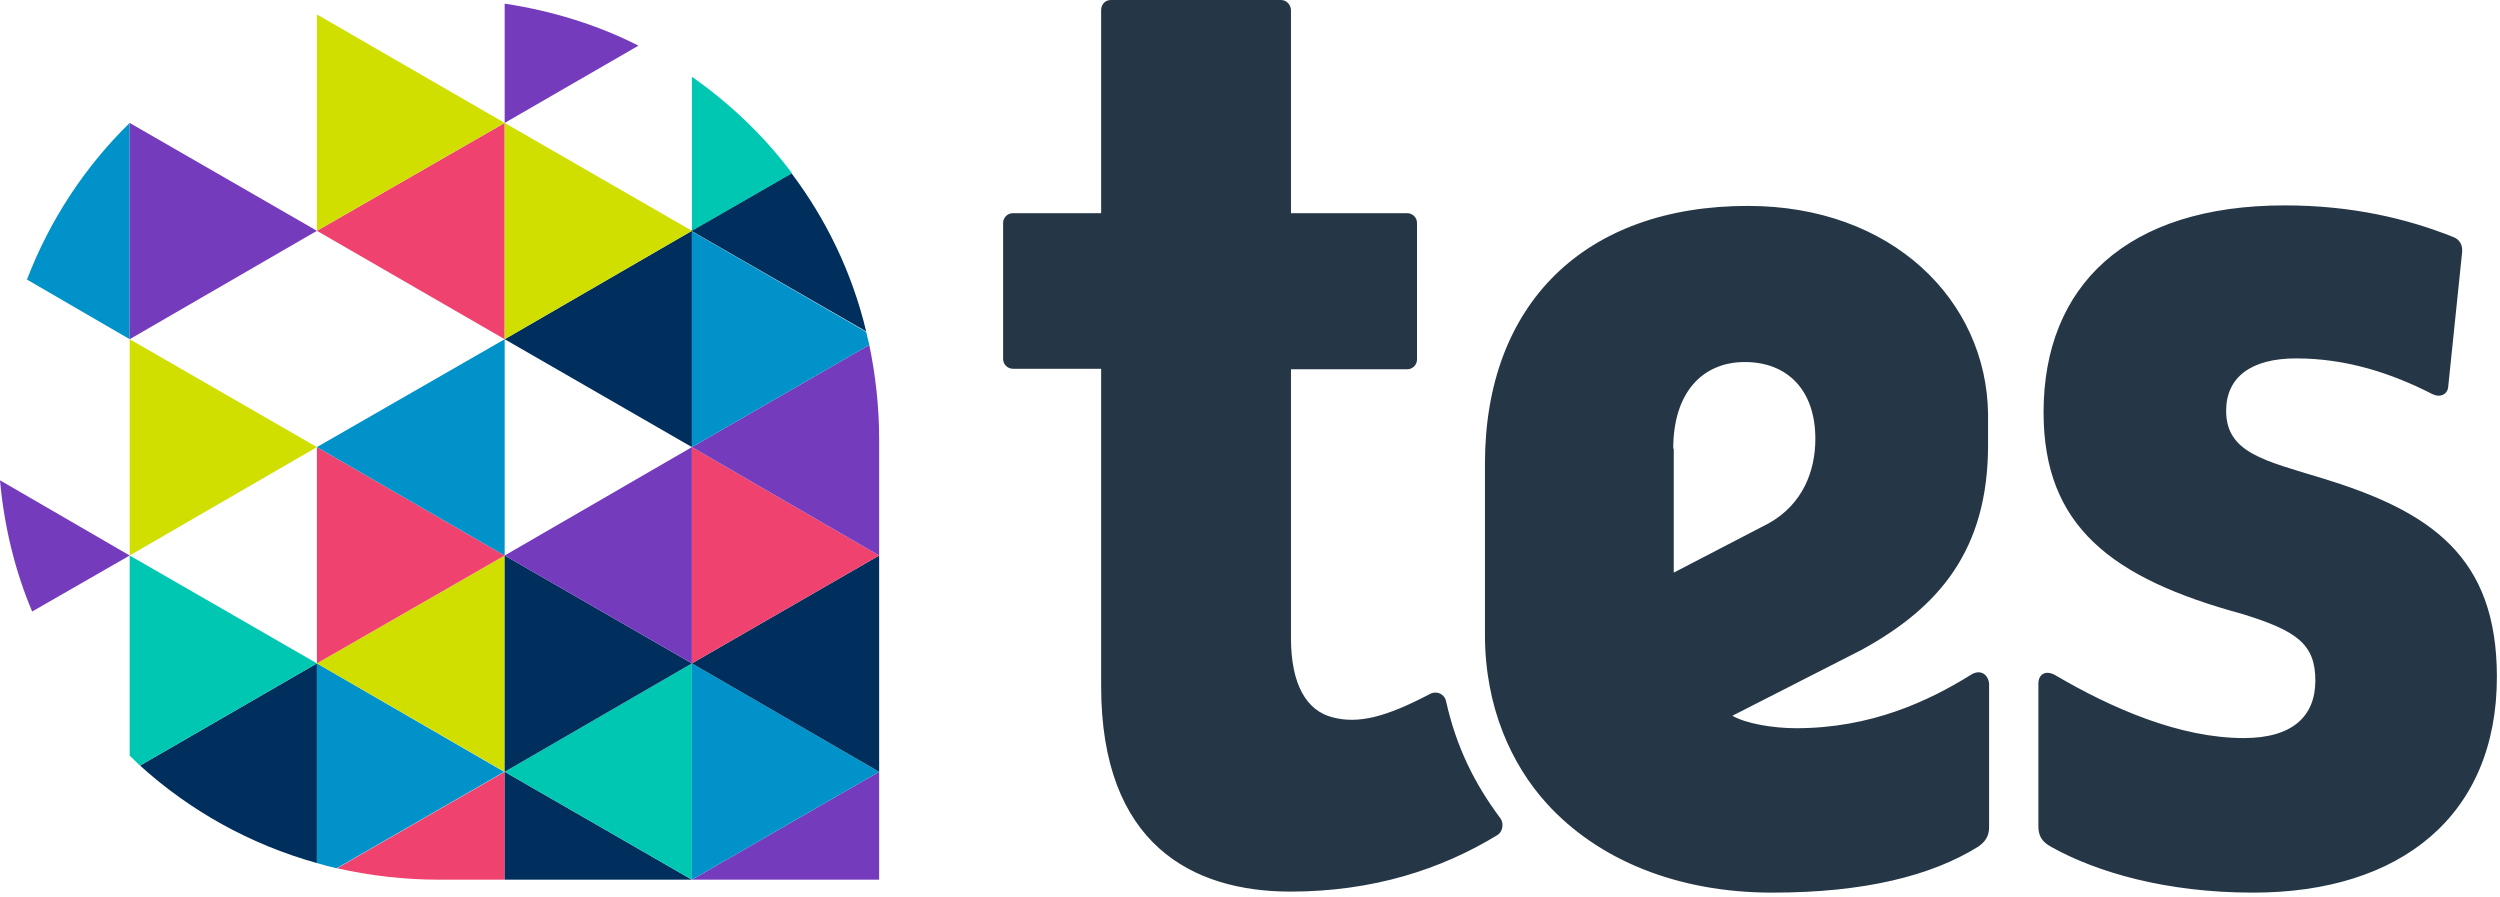
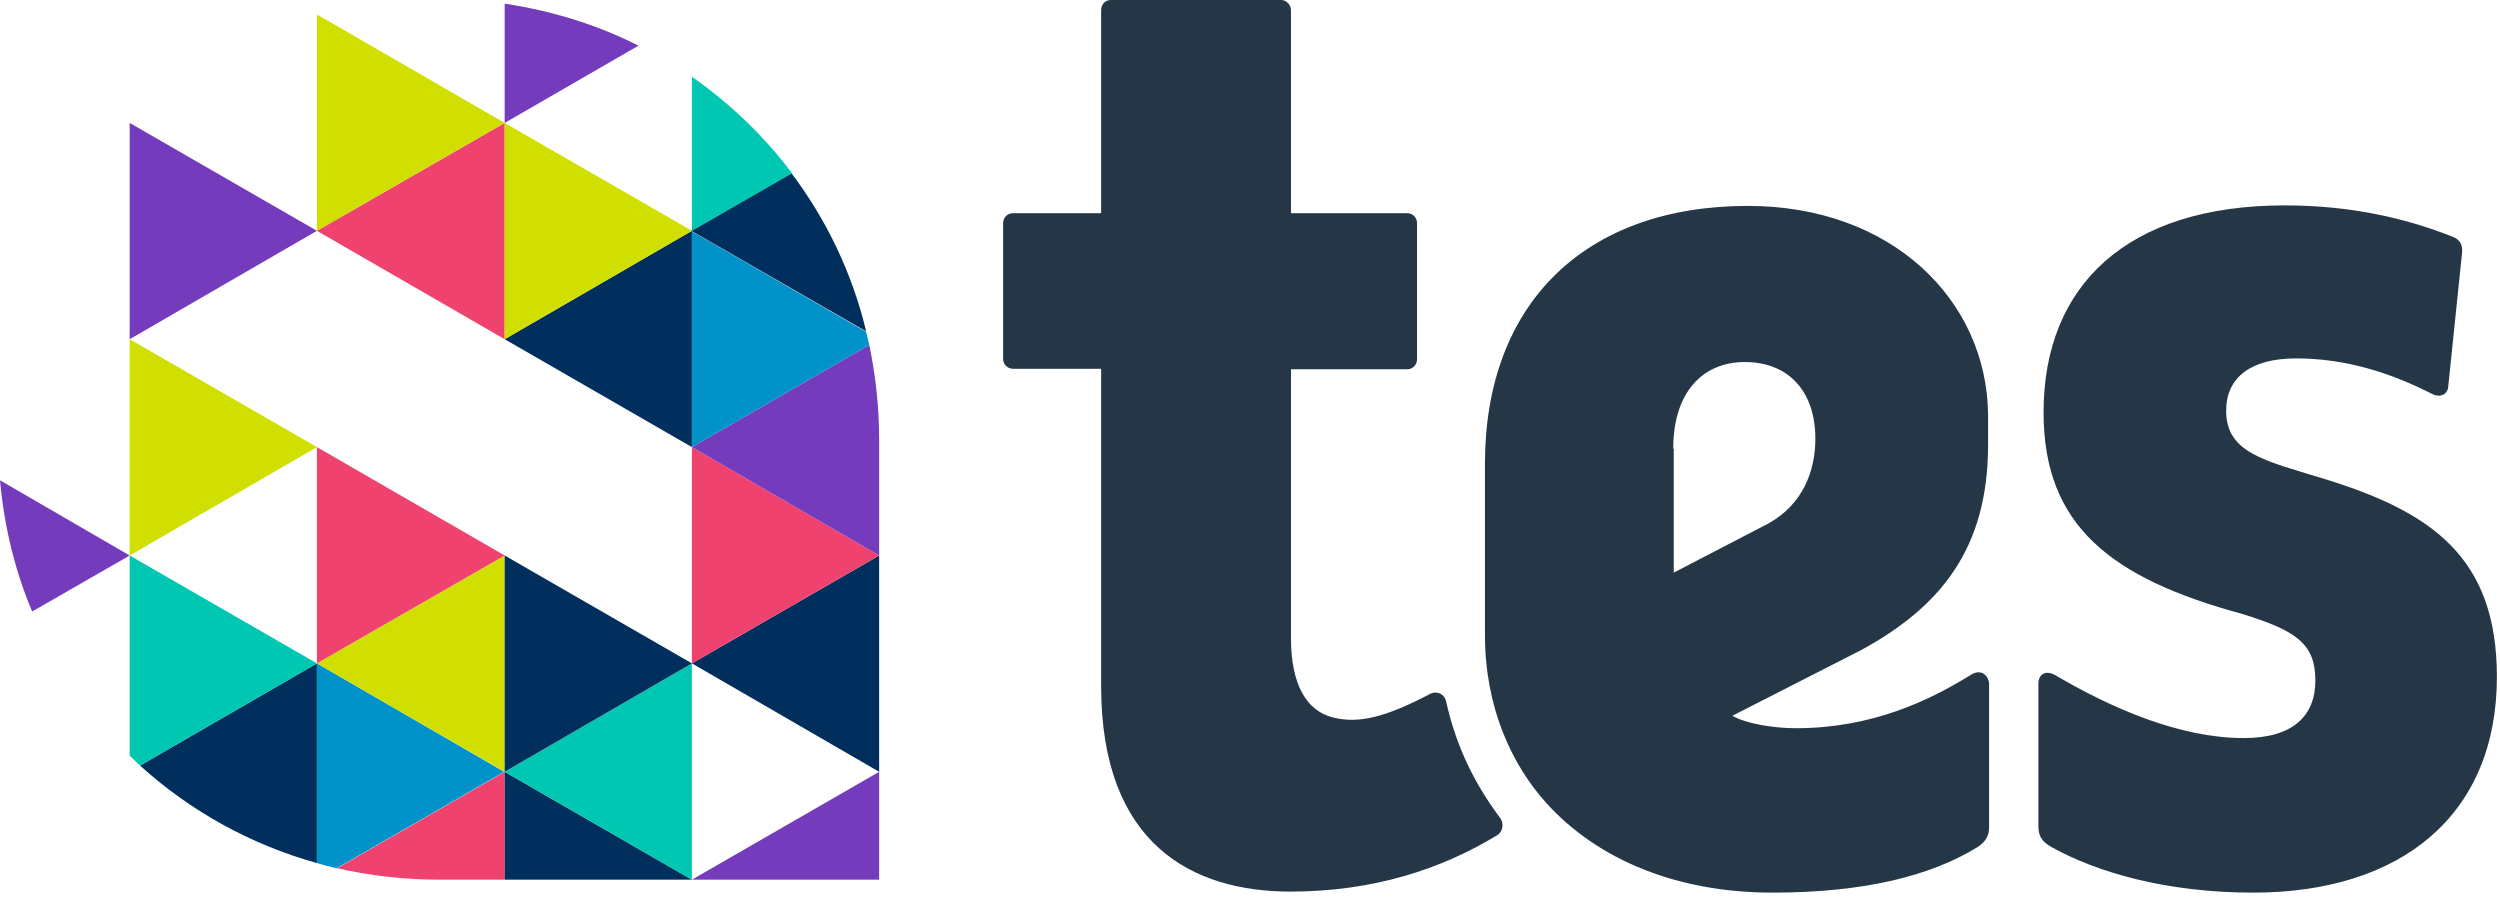
<svg xmlns="http://www.w3.org/2000/svg" width="482" height="173" viewBox="0 0 482 173">
  <title>connect-v1</title>
  <g fill="none" fill-rule="evenodd">
    <path d="M322.6 86.5c0-10.9 5.7-16.7 13.8-16.7 8.2 0 13.6 5.4 13.6 14.8 0 6.2-2.4 12.6-9 16.3l-18.3 9.5V86.5h-.1zm125.1 5.7c-11.1-3.4-18.5-4.9-18.5-13 0-6.4 4.7-10.1 13.5-10.1 9.6 0 18.3 2.8 26.3 6.9 1.4.7 2.8.1 3-1.3l2.7-26.1c.1-1.3-.4-2.4-1.7-2.9-9-3.6-19.7-6.1-32.5-6.1-30.5 0-46.5 15.5-46.5 39.9 0 21.9 13 32 38.4 38.9 10.3 3.2 14 5.7 14 12.8 0 6.9-4.4 11.1-13.8 11.1-12.3 0-25.4-5.7-36.3-12.1-1.9-1.1-3.3-.2-3.3 1.6v27.4c0 1.8.5 3 2.5 4.1 8.8 4.9 22.2 8.8 38.9 8.8 28.5 0 47-14.9 47-41.6 0-23.2-12.7-31.9-33.7-38.3zM380 130.1c-8.2 5.1-19.3 10.3-33.7 10.3-4.5 0-9.7-.9-12.3-2.4l24.9-12.7c15-8.2 24.4-19.3 24.4-39.5v-6c-.3-21.9-18.5-40.1-46.3-40.1-31.5 0-50.7 18.9-50.7 49.7v33c0 13.9 5.1 25 11.9 32.5 9.9 10.9 25.2 17.2 43.5 17.2 17.9 0 30.7-3.3 39.6-8.8 1.2-.8 2.3-1.9 2.2-4.1v-27.4c-.2-1.9-1.8-2.8-3.5-1.7zm-90.7 27.7c-5-6.7-8.5-13.7-10.5-22.6-.3-1.4-1.8-2.1-3.1-1.4-8.6 4.5-13.8 5.8-18.8 4.5-5-1.3-8-6.3-8-15.3V71.2h22.4c1.1 0 1.9-.9 1.9-1.9V43c0-1.1-.9-1.9-1.9-1.9h-22.4V2c0-1.1-.9-2-1.9-2h-32.8c-1.1 0-1.9.8-1.9 2v39.1h-17c-1.1 0-1.9.9-1.9 1.9v26.2c0 1.1.9 1.9 1.9 1.9h17v61.2c0 30.4 17.5 39.6 36.5 39.6 15.9 0 29.1-4.3 39.9-10.9 1-.6 1.3-2.2.6-3.2z" fill="#253746" fill-rule="nonzero" />
    <path fill="#D0DF00" fill-rule="nonzero" d="M61.1 2.8V3h.2z" />
    <path d="M97.3 107.1l36.1-20.9-36.1-20.8v41.7zm0-41.7L61.1 44.5 25 65.4l36.1 20.8 36.2-20.8zM25 107.1l36.1 20.8V86.2L25 107.1z" />
    <path d="M27 147.6c9.6 8.7 21.2 15.2 34.1 18.8v-38.5L27 147.6z" fill="#002E5D" fill-rule="nonzero" />
    <path d="M84.6 169.6h12.7v-20.8L65 167.4c6.2 1.4 12.8 2.2 19.6 2.2z" fill="#EF426F" fill-rule="nonzero" />
    <path fill="#002E5D" fill-rule="nonzero" d="M97.3 169.6h36.1l-36.1-20.8z" />
    <path d="M61.1 166.4c1.3.4 2.5.7 3.8 1l32.3-18.6-36.1-20.9v38.5z" fill="#0092C8" fill-rule="nonzero" />
    <path d="M61.1 127.9L25 107.1v38.6c.7.6 1.3 1.3 2 1.9l34.1-19.7z" fill="#00C7B1" fill-rule="nonzero" />
    <path d="M0 92.6c.8 8.9 2.9 17.5 6.2 25.3L25 107.1 0 92.6z" fill="#753BBD" fill-rule="nonzero" />
    <path fill="#D0DF00" fill-rule="nonzero" d="M61.1 127.9l36.2 20.9v-41.7z" />
    <path fill="#00C7B1" fill-rule="nonzero" d="M97.3 148.8l36.1 20.8v-41.7z" />
    <path fill="#753BBD" fill-rule="nonzero" d="M169.5 169.6v-20.8l-36.1 20.8z" />
-     <path fill="#0092C8" fill-rule="nonzero" d="M133.4 169.6l36.1-20.8-36.1-20.9z" />
+     <path fill="#0092C8" fill-rule="nonzero" d="M133.4 169.6z" />
    <path fill="#002E5D" fill-rule="nonzero" d="M97.3 148.8l36.1-20.9-36.1-20.8z" />
    <path fill="#EF426F" fill-rule="nonzero" d="M61.1 86.2v41.7l36.2-20.8z" />
    <path fill="#D0DF00" fill-rule="nonzero" d="M25 65.4v41.7l36.1-20.9z" />
-     <path d="M25 23.7C16.4 32.1 9.6 42.4 5.2 53.9L25 65.4V23.7zm72.3 83.4V65.4L61.1 86.2l36.2 20.9z" fill="#0092C8" fill-rule="nonzero" />
-     <path fill="#753BBD" fill-rule="nonzero" d="M133.4 127.9V86.2l-36.1 20.9z" />
    <path fill="#002E5D" fill-rule="nonzero" d="M169.5 148.8v-41.7l-36.1 20.8z" />
    <path fill="#EF426F" fill-rule="nonzero" d="M133.4 127.9l36.1-20.8-36.1-20.9z" />
    <path fill="#753BBD" fill-rule="nonzero" d="M25 23.7v41.7l36.1-20.9z" />
    <path fill="#EF426F" fill-rule="nonzero" d="M97.3 23.7L61.1 44.5l36.2 20.9z" />
    <path fill="#002E5D" fill-rule="nonzero" d="M97.3 65.4l36.1 20.8V44.5z" />
    <path d="M133.4 86.2l36.1 20.9V84.7c0-6.3-.7-12.4-1.9-18.2l-34.2 19.7z" fill="#753BBD" fill-rule="nonzero" />
    <path d="M133.4 86.2l34.2-19.7c-.2-.8-.4-1.7-.6-2.5l-33.6-19.4v41.6z" fill="#0092C8" fill-rule="nonzero" />
    <path d="M133.4 44.5L97.3 23.7v41.7l36.1-20.9zM97.3 23.7l-36-20.8h-.2v41.6l36.2-20.8z" fill="#D0DF00" fill-rule="nonzero" />
    <path d="M167 63.9c-2.7-11.3-7.7-21.6-14.4-30.5l-19.3 11.1L167 63.9z" fill="#002E5D" fill-rule="nonzero" />
    <path d="M133.4 14.8v29.7l19.3-11.1c-5.4-7.2-11.9-13.4-19.3-18.6z" fill="#00C7B1" fill-rule="nonzero" />
    <path d="M123.1 8.8c-7.9-4-16.6-6.7-25.8-8.1v23l25.8-14.9z" fill="#753BBD" fill-rule="nonzero" />
  </g>
</svg>